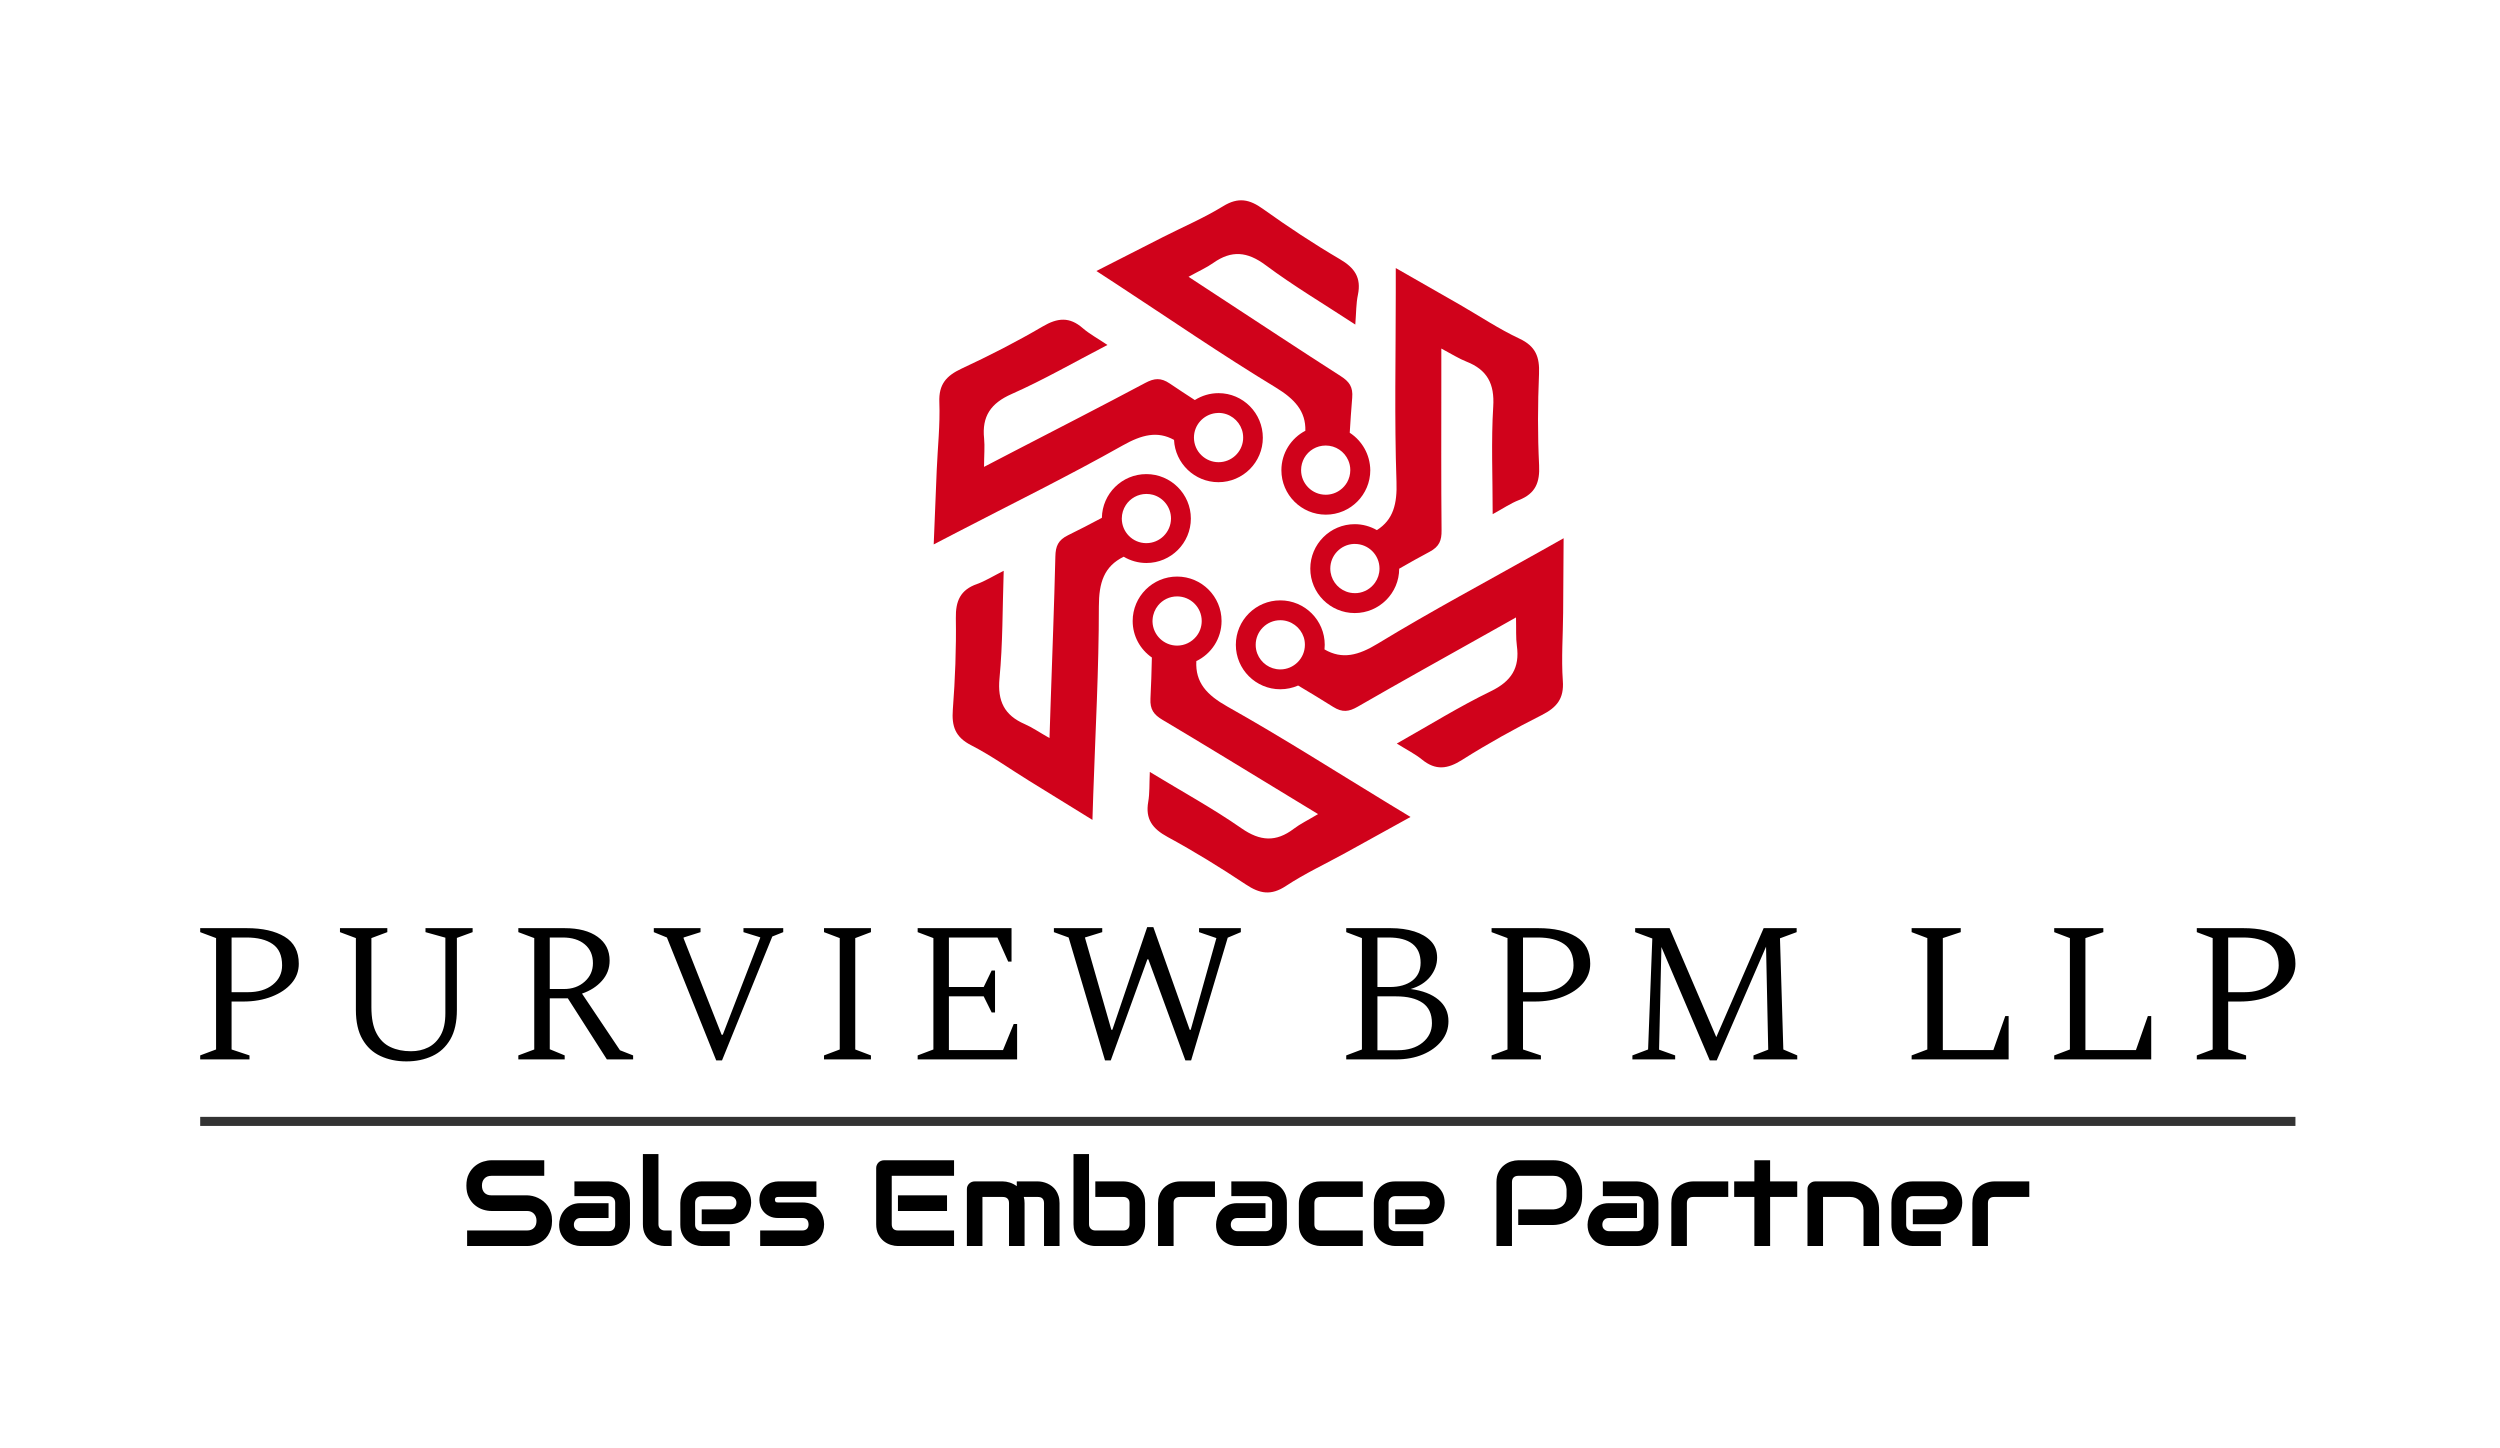
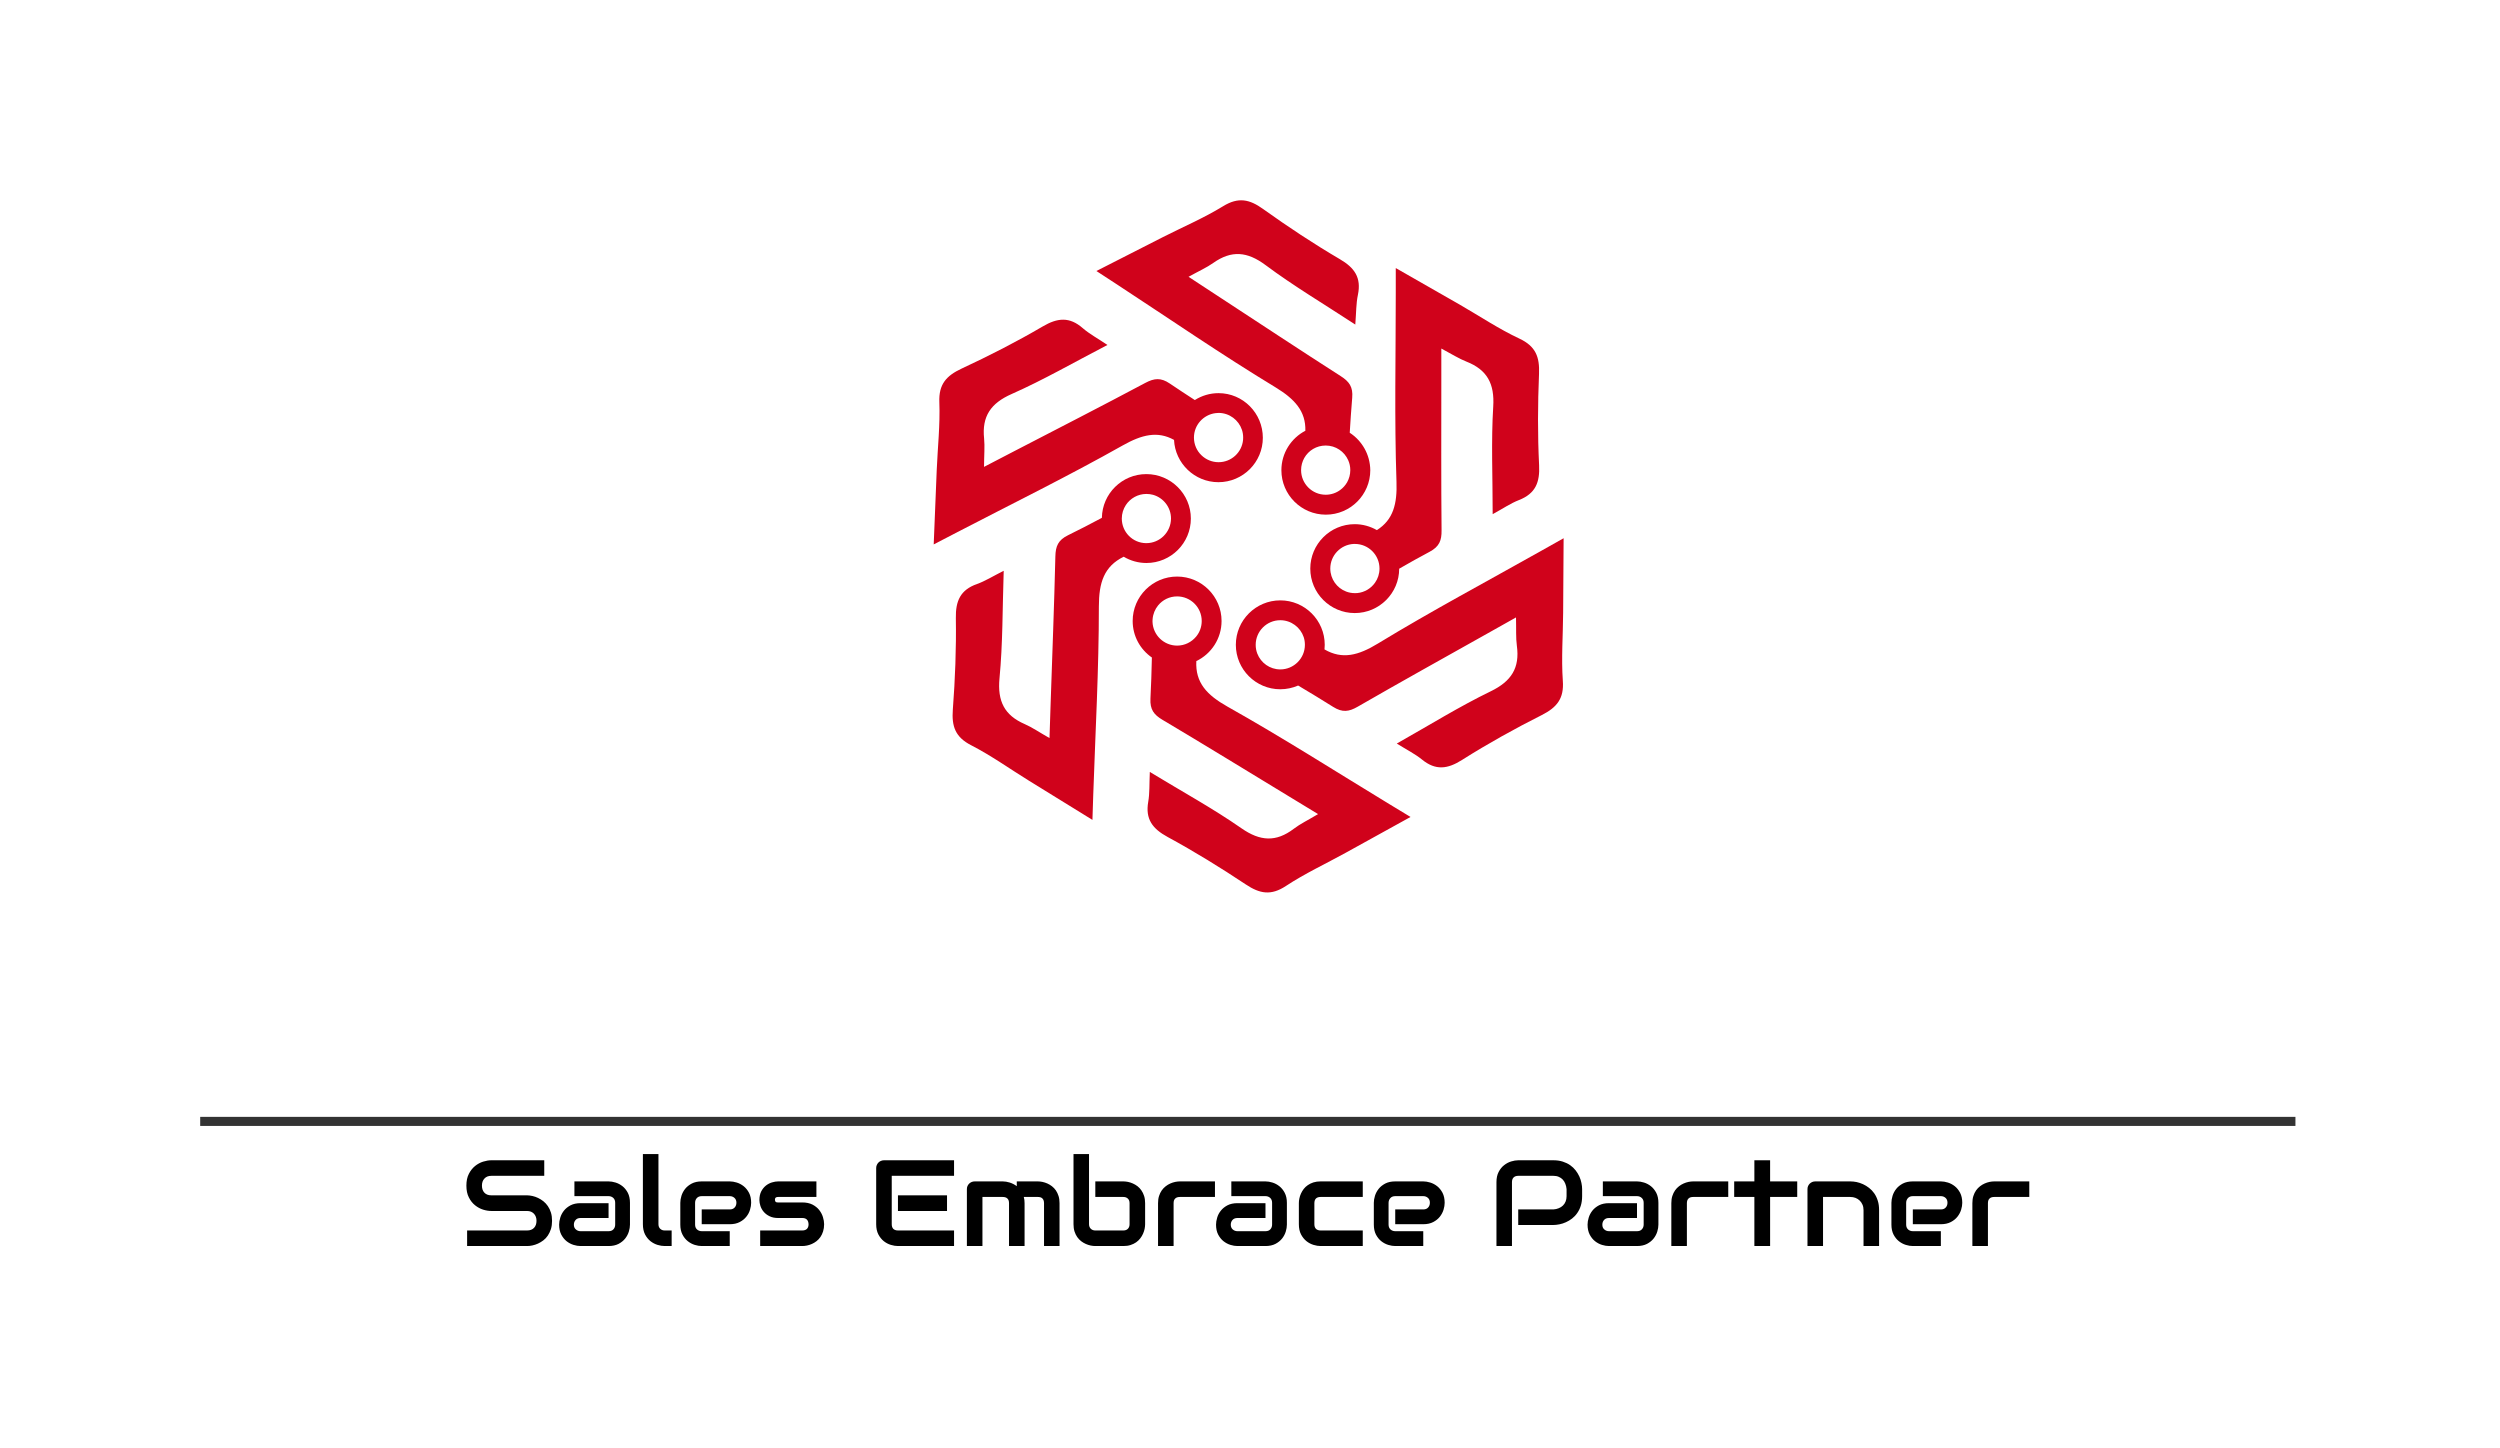
<svg xmlns="http://www.w3.org/2000/svg" id="SvgjsSvg21308" width="4096" height="2373.07">
  <defs id="SvgjsDefs21309" />
  <g id="SvgjsG21310" transform="translate(328, 328) scale(34.4)" opacity="1">
    <defs id="SvgjsDefs6632" />
    <g id="SvgjsG6633" transform="scale(0.216)" opacity="1">
      <g id="SvgjsG6634" class="cVEccdMEZ" transform="translate(143.696, -11.179) scale(0.175)" fill="#d0021b">
        <path d="M371 409c-30.6 0-55.5 24.6-56 55.1-14.4 7.7-28.5 15-42.8 22-12.3 6.1-15.5 13.7-15.8 26.5-1.5 62.1-3.9 124.2-6 186.3-.4 12.7-.8 25.4-1.4 42.7-13.2-7.5-21.8-13.5-31.2-17.6-25.8-11.2-34.5-29.1-31.8-57.7 4.2-43.6 3.7-87.6 5.3-135.5-13.7 6.9-23.3 13-33.7 16.7-20.9 7.4-27 21.3-26.6 43 .6 38.4-.9 76.9-3.8 115.1-1.6 21.2 3 34.8 23.2 45.1 25.3 13 48.7 29.8 73 44.8 25.3 15.7 50.7 31.3 79.7 49.2.5-13.7.8-22.5 1-31.2 2.7-79.2 7.1-158.5 7.1-237.7 0-29.9 6.4-50.5 31.3-62.7 8.4 5 18.2 7.9 28.6 7.9 30.9 0 56-25.1 56-56s-25.2-56-56.1-56zm0 87h-.4c-16.9-.2-30.5-14-30.5-31 0-6.3 1.9-12.1 5.1-17 5.5-8.4 15.1-14 25.9-14h.1c2.9 0 5.6.4 8.3 1.1 13 3.7 22.6 15.7 22.6 29.9-.1 17.1-14 31-31.1 31z" />
        <path d="M462 307c-11 0-21.2 3.2-29.9 8.7-10.7-6.9-21.1-13.8-31.5-20.8-11.3-7.7-19.6-6.8-30.9-.8-54.8 29.2-110.1 57.5-165.3 86.1-11.3 5.9-22.5 11.7-37.9 19.7.1-15.2 1.1-25.6.1-35.8-2.9-27.9 8.4-44.4 34.7-56 40-17.7 78.1-39.7 120.7-61.8-12.7-8.6-22.7-13.9-31.1-21.2-16.7-14.6-31.8-13.1-50.5-2.1-33.1 19.4-67.4 36.9-102.2 53.1-19.2 9-28.9 19.7-28 42.3 1.1 28.5-2.1 57-3.3 85.6-1.3 29.8-2.4 59.6-3.8 93.6 12.1-6.3 19.9-10.3 27.7-14.4 70.3-36.5 141.6-71.5 210.6-110.4 24-13.5 43.7-18.4 64.5-6.9 1.4 29.6 26 53.3 55.9 53.3 30.9 0 56-25.1 56-56S492.9 307 462 307zm30.9 58.8c-1.4 15.8-14.7 28.2-30.9 28.2-8.3 0-15.9-3.3-21.5-8.7-5.9-5.6-9.5-13.6-9.5-22.3 0-15.8 11.8-28.8 27.1-30.8 1.3-.2 2.6-.3 3.9-.3 13.7 0 25.4 9 29.5 21.4 1 3 1.5 6.3 1.5 9.6 0 1 0 2-.1 2.9zM677 824.7c-67.8-41.2-134.6-83.9-203.7-122.7-25.9-14.6-40.7-30.1-39.3-57.4 18.8-9 31.8-28.3 31.8-50.5 0-30.9-25.1-56-56-56s-56 25.1-56 56c0 19.1 9.6 35.9 24.2 46-.4 17.7-.9 34.8-1.8 51.8-.7 13.7 4.3 20.3 15.3 26.8 53.4 31.7 106.3 64.3 159.4 96.5 10.8 6.6 21.7 13.2 36.5 22.2-13 7.8-22.5 12.3-30.6 18.5-22.4 17-42.3 15.8-65.9-.6-35.9-25-74.5-46.1-115.5-71-.7 15.3-.1 26.7-2 37.6-3.8 21.8 5.3 33.9 24.4 44.3 33.7 18.3 66.5 38.5 98.5 59.8 17.7 11.8 31.8 14.4 50.7 1.9 23.8-15.7 49.9-27.8 74.9-41.6 26.1-14.4 52.2-28.8 82-45.3-11.9-7.2-19.4-11.8-26.9-16.3zM409.8 625.1c-16.7 0-30.4-13.3-31-29.9v-1.1c0-.7 0-1.3.1-2v-.2c.5-6.6 3-12.6 6.9-17.4 5.7-7 14.3-11.4 24-11.4 17.1 0 31 13.9 31 31 0 7.4-2.6 14.3-7 19.6-5.8 7-14.4 11.4-24 11.4z" />
        <path d="M896.8 489.8c-11.9 6.7-19.6 11-27.2 15.3-69.1 38.9-139.1 76.2-206.8 117.4-24.6 15-44.9 20.4-67.3 7.4.2-1.9.3-3.8.3-5.8 0-30.9-25.1-56-56-56s-56 25.1-56 56 25.1 56 56 56c8 0 15.6-1.7 22.5-4.7 15.1 9 29.7 17.8 44.1 26.9 11.6 7.3 19.8 6.2 30.9-.2 53.8-31 108.1-61.2 162.3-91.6 11.1-6.2 22.1-12.5 37.2-20.9.4 15.2-.3 25.6 1.1 35.8 3.8 27.8-6.9 44.6-32.8 57.2-39.4 19.1-76.7 42.3-118.5 65.9 13 8.1 23.2 13.2 31.8 20.2 17.2 14 32.2 12 50.5.4 32.4-20.5 66.1-39.2 100.4-56.5 18.9-9.6 28.2-20.7 26.5-43.2-2-28.4.2-57.1.4-85.7.2-30.1.3-59.9.6-93.9zm-357 165.3c-13.2 0-24.5-8.3-29-20-1.3-3.4-2-7.1-2-11 0-17.1 13.9-31 31-31 13.7 0 25.4 9 29.5 21.3 1 3 1.5 6.3 1.5 9.7 0 17.1-14 31-31 31z" />
        <path d="M865.9 397.8c-1.9-38.3-1.7-76.8-.1-115.2.9-21.2-4.2-34.7-24.7-44.3-25.8-12.1-49.7-28.1-74.5-42.4-25.8-14.9-51.8-29.6-81.3-46.5v31.3c0 79.3-1.8 158.6.9 237.8 1 28-4 48-24.7 61.1-8.2-4.7-17.8-7.5-27.9-7.5-30.9 0-56 25.1-56 56s25.1 56 56 56 56-25.1 56-55.9c12.9-7.4 25.6-14.6 38.5-21.4 12.1-6.5 15.1-14.2 14.9-27-.6-62.1-.3-124.2-.3-186.3v-42.7c13.4 7.1 22.2 12.8 31.7 16.5 26.1 10.3 35.5 27.9 33.7 56.6-2.7 43.7-.7 87.6-.7 135.6 13.4-7.3 22.8-13.8 33.2-17.8 20.8-8.2 26.4-22.3 25.3-43.9zM659.1 545.9c-5.1 7.2-13.1 12.1-22.3 13-1 .1-2 .1-3 .1-3.9 0-7.6-.7-11-2-11.7-4.4-20-15.8-20-29 0-16.6 13.1-30.2 29.5-31h1.5c17.1 0 31 13.9 31 31 0 6.7-2.1 12.9-5.7 17.9z" />
        <path d="M627.3 356.9c.9-14.9 1.9-29.5 3.1-44 1.2-13.6-3.6-20.4-14.4-27.3-52.3-33.5-104.1-67.8-156.1-101.8-10.6-7-21.3-13.9-35.7-23.4 13.3-7.4 22.9-11.6 31.2-17.5 23-16.2 42.8-14.4 65.9 2.8 35.1 26.2 72.9 48.6 113 74.9 1.2-15.3 1-26.6 3.3-37.5 4.5-21.7-4.2-34.1-22.9-45-33.1-19.4-65.2-40.7-96.4-63-17.2-12.4-31.3-15.5-50.6-3.6-24.3 14.9-50.8 26.2-76.2 39.1-26.6 13.5-53.1 27.1-83.4 42.5 11.4 7.5 18.8 12.3 26.2 17.1 66.3 43.4 131.7 88.4 199.5 129.5 24.1 14.7 38.2 29.9 37.6 54.7-17.9 9.3-30.2 28.1-30.2 49.7 0 30.9 25.1 56 56 56s56-25.1 56-56c-.2-19.8-10.5-37.2-25.9-47.2zm-3.3 62.4c-2.2 3.8-5.1 7.1-8.7 9.7-5.1 3.8-11.5 6-18.3 6-17.1 0-31-13.9-31-31 0-5.6 1.5-10.8 4-15.3 5.3-9.4 15.4-15.7 27-15.7 12.7 0 23.6 7.6 28.4 18.6 1.7 3.8 2.6 8 2.6 12.4 0 5.6-1.5 10.8-4 15.3z" />
      </g>
      <g id="SvgjsG6635" class="text" transform="translate(230.71, 189.455) scale(1)" fill="#000000">
-         <path d="M-230.71 0L-219.84 0L-219.84 -0.88L-223.79 -2.19L-223.79 -12.76L-221.24 -12.76C-218.88 -12.76 -216.76 -13.13 -214.91 -13.86C-213.05 -14.59 -211.6 -15.57 -210.54 -16.82C-209.49 -18.06 -208.97 -19.48 -208.97 -21.09C-208.97 -23.81 -210.01 -25.8 -212.1 -27.06C-214.19 -28.31 -216.96 -28.94 -220.41 -28.94L-230.71 -28.94L-230.71 -28.06L-227.21 -26.75L-227.21 -2.19L-230.71 -0.88ZM-223.79 -26.88L-220.54 -26.88C-218.06 -26.88 -216.12 -26.4 -214.73 -25.43C-213.34 -24.47 -212.65 -22.9 -212.65 -20.74C-212.65 -18.99 -213.34 -17.56 -214.71 -16.47C-216.08 -15.37 -217.93 -14.82 -220.23 -14.82L-223.79 -14.82Z M-185.24 0.44C-183.11 0.44 -181.2 0.04 -179.52 -0.75C-177.84 -1.53 -176.52 -2.76 -175.55 -4.43C-174.59 -6.1 -174.11 -8.26 -174.11 -10.92L-174.11 -26.79L-170.64 -28.06L-170.64 -28.94L-181.03 -28.94L-181.03 -28.06L-176.65 -26.84L-176.65 -10.17C-176.65 -8.19 -176.99 -6.58 -177.68 -5.35C-178.37 -4.12 -179.28 -3.22 -180.42 -2.65C-181.56 -2.08 -182.83 -1.8 -184.23 -1.8C-185.93 -1.8 -187.44 -2.1 -188.75 -2.72C-190.07 -3.33 -191.1 -4.35 -191.84 -5.77C-192.59 -7.18 -192.96 -9.11 -192.96 -11.53L-192.96 -26.75L-189.45 -28.06L-189.45 -28.94L-199.89 -28.94L-199.89 -28.06L-196.38 -26.75L-196.38 -10.92C-196.38 -8.26 -195.9 -6.1 -194.93 -4.43C-193.97 -2.76 -192.65 -1.53 -190.97 -0.75C-189.28 0.04 -187.38 0.44 -185.24 0.44Z M-160.56 0L-150.34 0L-150.34 -0.88L-153.63 -2.24L-153.63 -13.46L-149.64 -13.46L-141.04 0L-135.25 0L-135.25 -0.88L-138.15 -2.02L-146.52 -14.51C-144.71 -15.13 -143.24 -16.07 -142.12 -17.34C-140.99 -18.61 -140.43 -20.1 -140.43 -21.79C-140.43 -24.01 -141.31 -25.76 -143.08 -27.03C-144.85 -28.3 -147.27 -28.94 -150.34 -28.94L-160.56 -28.94L-160.56 -28.06L-157.05 -26.75L-157.05 -2.19L-160.56 -0.88ZM-150.78 -26.88C-148.73 -26.88 -147.11 -26.38 -145.91 -25.37C-144.71 -24.36 -144.11 -22.98 -144.11 -21.22C-144.11 -19.59 -144.72 -18.23 -145.93 -17.15C-147.14 -16.06 -148.67 -15.52 -150.51 -15.52L-153.63 -15.52L-153.63 -26.88Z M-116.93 0.22L-115.65 0.22L-104.56 -27.1L-102.15 -28.06L-102.15 -28.94L-110.92 -28.94L-110.92 -28.06L-107.23 -26.92L-107.23 -26.79L-115.48 -5.44L-115.74 -5.44L-124.12 -26.7L-124.12 -26.88L-120.39 -28.06L-120.39 -28.94L-130.69 -28.94L-130.69 -28.06L-127.8 -26.88Z M-93.16 0L-82.81 0L-82.81 -0.88L-86.27 -2.19L-86.27 -26.75L-82.81 -28.06L-82.81 -28.94L-93.16 -28.94L-93.16 -28.06L-89.69 -26.75L-89.69 -2.19L-93.16 -0.88Z M-72.51 0L-50.58 0L-50.58 -7.81L-51.33 -7.81L-53.69 -2.06L-65.62 -2.06L-65.62 -13.9L-57.95 -13.9L-56.19 -10.35L-55.45 -10.35L-55.45 -19.6L-56.19 -19.6L-57.95 -15.96L-65.62 -15.96L-65.62 -26.88L-54.92 -26.88L-52.55 -21.57L-51.81 -21.57L-51.81 -28.94L-72.51 -28.94L-72.51 -28.06L-69.04 -26.75L-69.04 -2.19L-72.51 -0.88Z M-31.2 0.22L-29.93 0.22L-21.86 -22.06L-21.64 -22.06L-13.48 0.22L-12.21 0.22L-4.14 -26.84L-1.25 -28.06L-1.25 -28.94L-10.46 -28.94L-10.46 -28.06L-6.64 -26.75L-12.3 -6.53L-12.52 -6.53L-20.54 -29.16L-21.9 -29.16L-29.58 -6.53L-29.8 -6.53L-35.63 -26.88L-31.81 -28.06L-31.81 -28.94L-42.47 -28.94L-42.47 -28.06L-39.22 -26.88Z M21.99 0L33 0C35.22 0 37.19 -0.37 38.92 -1.1C40.64 -1.83 42.01 -2.83 43.02 -4.1C44.03 -5.37 44.53 -6.81 44.53 -8.42C44.53 -10.35 43.8 -11.93 42.34 -13.15C40.88 -14.38 38.83 -15.17 36.2 -15.52C38.07 -16.08 39.51 -16.99 40.52 -18.26C41.53 -19.54 42.03 -20.93 42.03 -22.45C42.03 -23.91 41.58 -25.12 40.67 -26.07C39.76 -27.02 38.54 -27.73 36.99 -28.22C35.44 -28.7 33.71 -28.94 31.81 -28.94L21.99 -28.94L21.99 -28.06L25.45 -26.75L25.45 -2.19L21.99 -0.88ZM31.33 -26.88C33.64 -26.88 35.39 -26.41 36.59 -25.48C37.79 -24.54 38.39 -23.15 38.39 -21.31C38.39 -19.62 37.78 -18.3 36.55 -17.36C35.32 -16.43 33.67 -15.96 31.59 -15.96L28.87 -15.96L28.87 -26.88ZM33 -13.9C35.48 -13.9 37.42 -13.43 38.81 -12.48C40.2 -11.53 40.89 -10.03 40.89 -7.98C40.89 -6.26 40.2 -4.83 38.83 -3.71C37.45 -2.58 35.61 -2.02 33.3 -2.02L28.87 -2.02L28.87 -13.9Z M54.04 0L64.92 0L64.92 -0.88L60.97 -2.19L60.97 -12.76L63.52 -12.76C65.88 -12.76 68 -13.13 69.85 -13.86C71.71 -14.59 73.16 -15.57 74.22 -16.82C75.27 -18.06 75.79 -19.48 75.79 -21.09C75.79 -23.81 74.75 -25.8 72.66 -27.06C70.57 -28.31 67.8 -28.94 64.35 -28.94L54.04 -28.94L54.04 -28.06L57.55 -26.75L57.55 -2.19L54.04 -0.88ZM60.97 -26.88L64.22 -26.88C66.7 -26.88 68.64 -26.4 70.03 -25.43C71.42 -24.47 72.11 -22.9 72.11 -20.74C72.11 -18.99 71.42 -17.56 70.05 -16.47C68.68 -15.37 66.83 -14.82 64.52 -14.82L60.97 -14.82Z M85.09 0L94.52 0L94.52 -0.88L90.97 -2.15L91.49 -24.78L102.15 0.22L103.68 0.22L114.56 -24.86L115.04 -2.15L111.79 -0.88L111.79 0L121.44 0L121.44 -0.88L118.37 -2.19L117.63 -26.7L121.31 -28.06L121.31 -28.94L114.03 -28.94L103.59 -4.91L93.29 -28.94L85.7 -28.94L85.7 -28.06L89.48 -26.66L88.55 -2.19L85.09 -0.88Z M146.66 0L168.05 0L168.05 -9.56L167.31 -9.56L164.68 -2.06L153.54 -2.06L153.54 -26.75L157.49 -28.06L157.49 -28.94L146.66 -28.94L146.66 -28.06L150.12 -26.75L150.12 -2.19L146.66 -0.88Z M178.1 0L199.49 0L199.49 -9.56L198.75 -9.56L196.12 -2.06L184.98 -2.06L184.98 -26.75L188.93 -28.06L188.93 -28.94L178.1 -28.94L178.1 -28.06L181.56 -26.75L181.56 -2.19L178.1 -0.88Z M209.54 0L220.41 0L220.41 -0.88L216.46 -2.19L216.46 -12.76L219.01 -12.76C221.37 -12.76 223.49 -13.13 225.34 -13.86C227.2 -14.59 228.65 -15.57 229.71 -16.82C230.76 -18.06 231.29 -19.48 231.29 -21.09C231.29 -23.81 230.24 -25.8 228.15 -27.06C226.06 -28.31 223.29 -28.94 219.84 -28.94L209.54 -28.94L209.54 -28.06L213.04 -26.75L213.04 -2.19L209.54 -0.88ZM216.46 -26.88L219.71 -26.88C222.19 -26.88 224.13 -26.4 225.52 -25.43C226.91 -24.47 227.6 -22.9 227.6 -20.74C227.6 -18.99 226.91 -17.56 225.54 -16.47C224.17 -15.37 222.33 -14.82 220.02 -14.82L216.46 -14.82Z" />
-       </g>
+         </g>
      <g id="SvgjsG6636" class="text" transform="translate(230.695, 230.606) scale(1)" fill="#000000">
        <path d="M-153.11 -5.56C-153.11 -6.24 -153.19 -6.85 -153.36 -7.38C-153.53 -7.92 -153.75 -8.39 -154.04 -8.81C-154.32 -9.22 -154.65 -9.57 -155.02 -9.87C-155.39 -10.16 -155.78 -10.41 -156.19 -10.6C-156.59 -10.79 -157.01 -10.94 -157.42 -11.03C-157.83 -11.12 -158.22 -11.17 -158.59 -11.18L-158.62 -11.18L-166.5 -11.18C-167.15 -11.18 -167.66 -11.37 -168.02 -11.75C-168.39 -12.14 -168.57 -12.66 -168.57 -13.32C-168.57 -13.97 -168.39 -14.49 -168.02 -14.88C-167.66 -15.28 -167.15 -15.48 -166.5 -15.48L-154.83 -15.48L-154.83 -18.91L-166.5 -18.91C-167.06 -18.91 -167.65 -18.81 -168.3 -18.61C-168.94 -18.41 -169.53 -18.09 -170.08 -17.65C-170.63 -17.2 -171.09 -16.63 -171.45 -15.92C-171.82 -15.21 -172 -14.34 -172 -13.32C-172 -12.29 -171.82 -11.42 -171.45 -10.71C-171.09 -9.99 -170.63 -9.42 -170.08 -8.98C-169.53 -8.54 -168.94 -8.22 -168.3 -8.02C-167.65 -7.82 -167.06 -7.73 -166.5 -7.73L-158.62 -7.73C-158.3 -7.73 -158.01 -7.67 -157.75 -7.57C-157.5 -7.46 -157.28 -7.31 -157.1 -7.12C-156.92 -6.93 -156.78 -6.7 -156.68 -6.43C-156.58 -6.17 -156.54 -5.88 -156.54 -5.56C-156.54 -4.91 -156.72 -4.39 -157.08 -4.01C-157.45 -3.62 -157.96 -3.43 -158.62 -3.43L-171.84 -3.43L-171.84 0L-158.62 0C-158.25 0 -157.86 -0.04 -157.44 -0.13C-157.02 -0.22 -156.61 -0.36 -156.21 -0.54C-155.8 -0.73 -155.41 -0.96 -155.03 -1.25C-154.65 -1.54 -154.32 -1.89 -154.04 -2.31C-153.76 -2.72 -153.54 -3.2 -153.36 -3.74C-153.19 -4.28 -153.11 -4.89 -153.11 -5.56Z M-135.93 -4.72L-135.93 -9.53C-135.93 -10.39 -136.09 -11.12 -136.4 -11.73C-136.72 -12.33 -137.11 -12.82 -137.58 -13.19C-138.05 -13.56 -138.56 -13.83 -139.11 -14C-139.66 -14.17 -140.17 -14.25 -140.65 -14.25L-148.18 -14.25L-148.18 -11L-140.65 -11C-140.23 -11 -139.88 -10.86 -139.6 -10.6C-139.32 -10.34 -139.19 -9.98 -139.19 -9.53L-139.19 -4.75C-139.19 -4.32 -139.31 -3.97 -139.57 -3.69C-139.82 -3.41 -140.18 -3.27 -140.65 -3.27L-146.81 -3.27C-147.21 -3.27 -147.56 -3.39 -147.85 -3.65C-148.15 -3.9 -148.3 -4.25 -148.3 -4.69C-148.3 -5.12 -148.17 -5.47 -147.91 -5.75C-147.66 -6.04 -147.3 -6.18 -146.83 -6.18L-140.65 -6.18L-140.65 -9.45L-146.83 -9.45C-147.69 -9.45 -148.43 -9.29 -149.03 -8.98C-149.63 -8.66 -150.12 -8.27 -150.49 -7.8C-150.86 -7.33 -151.13 -6.82 -151.3 -6.26C-151.47 -5.71 -151.55 -5.19 -151.55 -4.72C-151.55 -3.86 -151.39 -3.13 -151.08 -2.52C-150.76 -1.92 -150.37 -1.43 -149.9 -1.06C-149.43 -0.69 -148.92 -0.42 -148.37 -0.25C-147.82 -0.08 -147.31 0 -146.83 0L-140.65 0C-139.79 0 -139.06 -0.16 -138.45 -0.47C-137.85 -0.79 -137.36 -1.18 -136.99 -1.65C-136.62 -2.12 -136.35 -2.63 -136.18 -3.18C-136.01 -3.73 -135.93 -4.25 -135.93 -4.72Z M-126.74 0L-126.74 -3.43L-128.27 -3.43C-128.67 -3.43 -128.99 -3.55 -129.26 -3.8C-129.52 -4.05 -129.65 -4.39 -129.65 -4.81L-129.65 -20.28L-133.08 -20.28L-133.08 -4.81C-133.08 -3.92 -132.92 -3.18 -132.61 -2.56C-132.29 -1.95 -131.89 -1.46 -131.41 -1.07C-130.92 -0.69 -130.4 -0.42 -129.85 -0.25C-129.29 -0.08 -128.76 0 -128.27 0Z M-109.21 -9.53C-109.21 -10.39 -109.36 -11.12 -109.68 -11.73C-110 -12.33 -110.39 -12.82 -110.86 -13.19C-111.33 -13.56 -111.84 -13.83 -112.39 -14C-112.94 -14.17 -113.45 -14.25 -113.93 -14.25L-120.11 -14.25C-120.97 -14.25 -121.7 -14.09 -122.3 -13.78C-122.91 -13.46 -123.39 -13.07 -123.77 -12.6C-124.14 -12.13 -124.41 -11.62 -124.58 -11.07C-124.75 -10.52 -124.83 -10.01 -124.83 -9.53L-124.83 -4.72C-124.83 -3.86 -124.67 -3.13 -124.35 -2.52C-124.04 -1.92 -123.64 -1.43 -123.17 -1.06C-122.7 -0.69 -122.19 -0.42 -121.65 -0.25C-121.1 -0.08 -120.58 0 -120.11 0L-113.93 0L-113.93 -3.27L-120.08 -3.27C-120.5 -3.27 -120.86 -3.4 -121.14 -3.65C-121.43 -3.91 -121.57 -4.26 -121.57 -4.72L-121.57 -9.51C-121.57 -9.93 -121.45 -10.28 -121.19 -10.57C-120.94 -10.85 -120.57 -11 -120.11 -11L-113.93 -11C-113.52 -11 -113.18 -10.87 -112.89 -10.61C-112.61 -10.36 -112.46 -10.01 -112.46 -9.56C-112.46 -9.14 -112.59 -8.78 -112.84 -8.5C-113.1 -8.21 -113.46 -8.07 -113.93 -8.07L-120.11 -8.07L-120.11 -4.81L-113.93 -4.81C-113.06 -4.81 -112.33 -4.97 -111.73 -5.29C-111.13 -5.6 -110.64 -6 -110.27 -6.47C-109.89 -6.94 -109.62 -7.45 -109.46 -8C-109.29 -8.55 -109.21 -9.06 -109.21 -9.53Z M-93.12 -4.81C-93.12 -5.3 -93.21 -5.82 -93.38 -6.38C-93.55 -6.94 -93.83 -7.46 -94.2 -7.94C-94.58 -8.42 -95.08 -8.82 -95.69 -9.14C-96.31 -9.45 -97.06 -9.61 -97.93 -9.61L-103.25 -9.61C-103.33 -9.61 -103.41 -9.61 -103.49 -9.62C-103.57 -9.62 -103.65 -9.64 -103.72 -9.68C-103.78 -9.71 -103.84 -9.77 -103.88 -9.85C-103.92 -9.93 -103.95 -10.04 -103.96 -10.18C-103.96 -10.25 -103.95 -10.32 -103.95 -10.4C-103.94 -10.47 -103.91 -10.54 -103.86 -10.61C-103.81 -10.67 -103.74 -10.72 -103.64 -10.76C-103.54 -10.8 -103.4 -10.82 -103.22 -10.82L-94.82 -10.82L-94.82 -14.25L-103.25 -14.25C-103.67 -14.25 -104.12 -14.18 -104.61 -14.03C-105.09 -13.89 -105.54 -13.65 -105.95 -13.33C-106.36 -13 -106.71 -12.58 -106.98 -12.06C-107.25 -11.53 -107.39 -10.89 -107.39 -10.12C-107.39 -9.73 -107.31 -9.3 -107.17 -8.85C-107.02 -8.39 -106.79 -7.96 -106.46 -7.57C-106.13 -7.17 -105.7 -6.84 -105.17 -6.58C-104.64 -6.31 -104 -6.18 -103.25 -6.18L-97.93 -6.18C-97.06 -6.18 -96.59 -5.73 -96.55 -4.81C-96.55 -4.36 -96.67 -4.02 -96.91 -3.78C-97.14 -3.55 -97.49 -3.43 -97.96 -3.43L-107.22 -3.43L-107.22 0L-97.93 0C-97.61 0 -97.26 -0.04 -96.9 -0.11C-96.53 -0.19 -96.17 -0.3 -95.82 -0.46C-95.46 -0.62 -95.12 -0.82 -94.8 -1.07C-94.47 -1.32 -94.19 -1.63 -93.94 -1.98C-93.69 -2.34 -93.5 -2.75 -93.35 -3.22C-93.2 -3.69 -93.12 -4.22 -93.12 -4.81Z M-66.02 -7.73L-66.02 -11.18L-76.84 -11.18L-76.84 -7.73ZM-64.47 0L-64.47 -3.43L-76.81 -3.43C-77.27 -3.43 -77.62 -3.55 -77.86 -3.78C-78.09 -4.02 -78.21 -4.36 -78.21 -4.81L-78.21 -15.48L-64.47 -15.48L-64.47 -18.91L-79.91 -18.91C-80.16 -18.91 -80.39 -18.86 -80.6 -18.77C-80.81 -18.69 -80.99 -18.56 -81.15 -18.4C-81.3 -18.25 -81.42 -18.06 -81.51 -17.85C-81.6 -17.64 -81.64 -17.42 -81.64 -17.18L-81.64 -4.81C-81.64 -3.92 -81.48 -3.18 -81.16 -2.56C-80.84 -1.95 -80.44 -1.46 -79.96 -1.07C-79.48 -0.69 -78.96 -0.42 -78.4 -0.25C-77.83 -0.08 -77.32 0 -76.84 0Z M-48.92 0L-48.92 -9.45C-48.92 -9.94 -48.97 -10.4 -49.09 -10.82L-46 -10.82C-45.54 -10.82 -45.19 -10.71 -44.97 -10.47C-44.75 -10.24 -44.63 -9.9 -44.63 -9.45L-44.63 0L-41.21 0L-41.21 -9.45C-41.21 -10.04 -41.28 -10.57 -41.43 -11.03C-41.58 -11.5 -41.78 -11.91 -42.02 -12.27C-42.27 -12.62 -42.55 -12.93 -42.88 -13.18C-43.2 -13.43 -43.55 -13.63 -43.9 -13.79C-44.26 -13.95 -44.62 -14.06 -44.98 -14.14C-45.34 -14.21 -45.68 -14.25 -46 -14.25L-50.64 -14.25L-50.64 -13.2C-51.14 -13.57 -51.66 -13.83 -52.2 -14C-52.75 -14.17 -53.26 -14.25 -53.73 -14.25L-59.91 -14.25C-60.15 -14.25 -60.37 -14.21 -60.59 -14.12C-60.8 -14.03 -60.98 -13.91 -61.14 -13.76C-61.3 -13.6 -61.42 -13.42 -61.51 -13.22C-61.6 -13.01 -61.64 -12.79 -61.64 -12.55L-61.64 0L-58.21 0L-58.21 -10.82L-53.76 -10.82C-53.29 -10.82 -52.94 -10.71 -52.7 -10.47C-52.46 -10.24 -52.35 -9.9 -52.35 -9.45L-52.35 0Z M-22.34 -4.81L-22.34 -9.45C-22.34 -10.04 -22.41 -10.57 -22.56 -11.03C-22.71 -11.5 -22.91 -11.91 -23.16 -12.27C-23.4 -12.62 -23.69 -12.93 -24.01 -13.18C-24.34 -13.43 -24.68 -13.63 -25.04 -13.79C-25.39 -13.95 -25.75 -14.06 -26.11 -14.14C-26.47 -14.21 -26.81 -14.25 -27.14 -14.25L-33.32 -14.25L-33.32 -10.82L-27.14 -10.82C-26.73 -10.82 -26.4 -10.7 -26.15 -10.46C-25.89 -10.22 -25.77 -9.88 -25.77 -9.45L-25.77 -4.81C-25.77 -4.4 -25.89 -4.06 -26.13 -3.81C-26.37 -3.56 -26.71 -3.43 -27.14 -3.43L-33.32 -3.43C-33.72 -3.43 -34.05 -3.55 -34.31 -3.8C-34.57 -4.05 -34.71 -4.39 -34.71 -4.81L-34.71 -20.28L-38.13 -20.28L-38.13 -4.81C-38.13 -4.22 -38.06 -3.69 -37.91 -3.22C-37.76 -2.75 -37.56 -2.34 -37.31 -1.98C-37.06 -1.63 -36.77 -1.32 -36.45 -1.07C-36.12 -0.82 -35.78 -0.62 -35.42 -0.46C-35.07 -0.3 -34.71 -0.19 -34.35 -0.11C-33.99 -0.04 -33.65 0 -33.32 0L-27.14 0C-26.55 0 -26.02 -0.07 -25.56 -0.22C-25.09 -0.37 -24.68 -0.57 -24.32 -0.82C-23.97 -1.07 -23.66 -1.36 -23.41 -1.69C-23.16 -2.01 -22.96 -2.35 -22.8 -2.71C-22.64 -3.07 -22.53 -3.42 -22.45 -3.78C-22.38 -4.14 -22.34 -4.49 -22.34 -4.81Z M-6.94 -10.82L-6.94 -14.25L-14.68 -14.25C-15 -14.25 -15.34 -14.21 -15.7 -14.14C-16.07 -14.06 -16.43 -13.95 -16.78 -13.79C-17.14 -13.63 -17.48 -13.43 -17.8 -13.18C-18.13 -12.93 -18.42 -12.62 -18.67 -12.27C-18.92 -11.91 -19.12 -11.5 -19.27 -11.03C-19.42 -10.57 -19.49 -10.04 -19.49 -9.45L-19.49 0L-16.06 0L-16.06 -9.45C-16.06 -9.9 -15.95 -10.24 -15.71 -10.47C-15.47 -10.71 -15.12 -10.82 -14.65 -10.82Z M8.92 -4.72L8.92 -9.53C8.92 -10.39 8.76 -11.12 8.44 -11.73C8.13 -12.33 7.73 -12.82 7.26 -13.19C6.79 -13.56 6.28 -13.83 5.73 -14C5.19 -14.17 4.67 -14.25 4.2 -14.25L-3.33 -14.25L-3.33 -11L4.2 -11C4.62 -11 4.97 -10.86 5.25 -10.6C5.52 -10.34 5.66 -9.98 5.66 -9.53L5.66 -4.75C5.66 -4.32 5.53 -3.97 5.28 -3.69C5.03 -3.41 4.66 -3.27 4.2 -3.27L-1.96 -3.27C-2.36 -3.27 -2.71 -3.39 -3.01 -3.65C-3.3 -3.9 -3.45 -4.25 -3.45 -4.69C-3.45 -5.12 -3.32 -5.47 -3.07 -5.75C-2.81 -6.04 -2.45 -6.18 -1.98 -6.18L4.2 -6.18L4.2 -9.45L-1.98 -9.45C-2.85 -9.45 -3.58 -9.29 -4.18 -8.98C-4.78 -8.66 -5.27 -8.27 -5.64 -7.8C-6.02 -7.33 -6.29 -6.82 -6.45 -6.26C-6.62 -5.71 -6.7 -5.19 -6.7 -4.72C-6.7 -3.86 -6.55 -3.13 -6.23 -2.52C-5.91 -1.92 -5.52 -1.43 -5.05 -1.06C-4.58 -0.69 -4.07 -0.42 -3.52 -0.25C-2.97 -0.08 -2.46 0 -1.98 0L4.2 0C5.06 0 5.79 -0.16 6.39 -0.47C7 -0.79 7.48 -1.18 7.86 -1.65C8.23 -2.12 8.5 -2.63 8.67 -3.18C8.84 -3.73 8.92 -4.25 8.92 -4.72Z M25.65 0L25.65 -3.43L16.38 -3.43C15.92 -3.43 15.58 -3.55 15.34 -3.78C15.1 -4.02 14.98 -4.36 14.98 -4.81L14.98 -9.43C14.98 -9.9 15.1 -10.25 15.33 -10.48C15.57 -10.71 15.91 -10.82 16.35 -10.82L25.65 -10.82L25.65 -14.25L16.35 -14.25C15.77 -14.25 15.24 -14.18 14.77 -14.03C14.31 -13.88 13.9 -13.68 13.54 -13.43C13.18 -13.19 12.88 -12.9 12.63 -12.58C12.38 -12.25 12.18 -11.91 12.02 -11.56C11.86 -11.2 11.74 -10.84 11.67 -10.48C11.59 -10.12 11.56 -9.78 11.56 -9.45L11.56 -4.81C11.56 -3.92 11.72 -3.18 12.04 -2.56C12.36 -1.95 12.76 -1.46 13.24 -1.07C13.72 -0.69 14.24 -0.42 14.8 -0.25C15.36 -0.08 15.88 0 16.35 0Z M43.71 -9.53C43.71 -10.39 43.55 -11.12 43.24 -11.73C42.92 -12.33 42.53 -12.82 42.06 -13.19C41.59 -13.56 41.08 -13.83 40.53 -14C39.98 -14.17 39.47 -14.25 38.99 -14.25L32.81 -14.25C31.95 -14.25 31.21 -14.09 30.61 -13.78C30.01 -13.46 29.52 -13.07 29.15 -12.6C28.78 -12.13 28.51 -11.62 28.34 -11.07C28.17 -10.52 28.09 -10.01 28.09 -9.53L28.09 -4.72C28.09 -3.86 28.25 -3.13 28.56 -2.52C28.88 -1.92 29.27 -1.43 29.74 -1.06C30.21 -0.69 30.72 -0.42 31.27 -0.25C31.82 -0.08 32.33 0 32.81 0L38.99 0L38.99 -3.27L32.83 -3.27C32.41 -3.27 32.06 -3.4 31.77 -3.65C31.49 -3.91 31.34 -4.26 31.34 -4.72L31.34 -9.51C31.34 -9.93 31.47 -10.28 31.73 -10.57C31.98 -10.85 32.34 -11 32.81 -11L38.99 -11C39.39 -11 39.74 -10.87 40.03 -10.61C40.31 -10.36 40.45 -10.01 40.45 -9.56C40.45 -9.14 40.33 -8.78 40.07 -8.5C39.82 -8.21 39.46 -8.07 38.99 -8.07L32.81 -8.07L32.81 -4.81L38.99 -4.81C39.85 -4.81 40.58 -4.97 41.19 -5.29C41.79 -5.6 42.28 -6 42.65 -6.47C43.02 -6.94 43.29 -7.45 43.46 -8C43.63 -8.55 43.71 -9.06 43.71 -9.53Z M74.02 -11L74.02 -12.55C74.02 -12.97 73.97 -13.42 73.87 -13.9C73.78 -14.38 73.62 -14.86 73.41 -15.33C73.19 -15.8 72.92 -16.25 72.59 -16.68C72.26 -17.11 71.86 -17.49 71.39 -17.82C70.92 -18.15 70.38 -18.41 69.76 -18.61C69.15 -18.81 68.45 -18.91 67.68 -18.91L59.93 -18.91C59.45 -18.91 58.93 -18.82 58.37 -18.65C57.81 -18.48 57.29 -18.2 56.81 -17.82C56.33 -17.45 55.93 -16.95 55.61 -16.33C55.29 -15.72 55.13 -14.97 55.13 -14.09L55.13 0L58.55 0L58.55 -14.09C58.55 -14.54 58.67 -14.88 58.91 -15.12C59.15 -15.36 59.5 -15.48 59.95 -15.48L67.68 -15.48C68.13 -15.48 68.52 -15.41 68.86 -15.26C69.21 -15.11 69.5 -14.92 69.74 -14.66C69.98 -14.41 70.17 -14.1 70.31 -13.74C70.46 -13.38 70.55 -12.98 70.59 -12.55L70.59 -11C70.59 -10.56 70.52 -10.16 70.38 -9.82C70.24 -9.47 70.04 -9.17 69.79 -8.93C69.53 -8.68 69.23 -8.48 68.87 -8.34C68.52 -8.19 68.12 -8.1 67.68 -8.07L59.93 -8.07L59.93 -4.64L67.68 -4.64C68.1 -4.64 68.55 -4.69 69.03 -4.79C69.51 -4.88 69.98 -5.04 70.45 -5.25C70.92 -5.46 71.37 -5.73 71.8 -6.06C72.24 -6.4 72.62 -6.8 72.94 -7.27C73.27 -7.74 73.54 -8.28 73.73 -8.9C73.92 -9.51 74.02 -10.21 74.02 -11Z M90.84 -4.72L90.84 -9.53C90.84 -10.39 90.68 -11.12 90.37 -11.73C90.05 -12.33 89.66 -12.82 89.19 -13.19C88.72 -13.56 88.21 -13.83 87.66 -14C87.11 -14.17 86.6 -14.25 86.12 -14.25L78.59 -14.25L78.59 -11L86.12 -11C86.54 -11 86.89 -10.86 87.17 -10.6C87.45 -10.34 87.59 -9.98 87.59 -9.53L87.59 -4.75C87.59 -4.32 87.46 -3.97 87.2 -3.69C86.95 -3.41 86.59 -3.27 86.12 -3.27L79.97 -3.27C79.56 -3.27 79.21 -3.39 78.92 -3.65C78.62 -3.9 78.48 -4.25 78.48 -4.69C78.48 -5.12 78.6 -5.47 78.86 -5.75C79.11 -6.04 79.47 -6.18 79.94 -6.18L86.12 -6.18L86.12 -9.45L79.94 -9.45C79.08 -9.45 78.35 -9.29 77.74 -8.98C77.14 -8.66 76.65 -8.27 76.28 -7.8C75.91 -7.33 75.64 -6.82 75.47 -6.26C75.3 -5.71 75.22 -5.19 75.22 -4.72C75.22 -3.86 75.38 -3.13 75.69 -2.52C76.01 -1.92 76.4 -1.43 76.87 -1.06C77.34 -0.69 77.85 -0.42 78.4 -0.25C78.95 -0.08 79.46 0 79.94 0L86.12 0C86.98 0 87.71 -0.16 88.32 -0.47C88.92 -0.79 89.41 -1.18 89.78 -1.65C90.15 -2.12 90.42 -2.63 90.59 -3.18C90.76 -3.73 90.84 -4.25 90.84 -4.72Z M106.24 -10.82L106.24 -14.25L98.5 -14.25C98.18 -14.25 97.84 -14.21 97.48 -14.14C97.11 -14.06 96.75 -13.95 96.4 -13.79C96.04 -13.63 95.7 -13.43 95.38 -13.18C95.05 -12.93 94.76 -12.62 94.51 -12.27C94.26 -11.91 94.06 -11.5 93.91 -11.03C93.76 -10.57 93.69 -10.04 93.69 -9.45L93.69 0L97.12 0L97.12 -9.45C97.12 -9.9 97.24 -10.24 97.47 -10.47C97.71 -10.71 98.06 -10.82 98.53 -10.82Z M121.45 -10.82L121.45 -14.25L115.47 -14.25L115.47 -18.91L112 -18.91L112 -14.25L107.55 -14.25L107.55 -10.82L112 -10.82L112 0L115.47 0L115.47 -10.82Z M139.5 0L139.5 -7.91C139.5 -8.68 139.41 -9.38 139.21 -9.99C139.02 -10.61 138.76 -11.15 138.43 -11.62C138.1 -12.09 137.72 -12.49 137.29 -12.82C136.87 -13.15 136.42 -13.42 135.95 -13.64C135.48 -13.85 135 -14.01 134.53 -14.11C134.05 -14.2 133.59 -14.25 133.16 -14.25L125.44 -14.25C125.2 -14.25 124.97 -14.21 124.76 -14.12C124.55 -14.03 124.37 -13.91 124.21 -13.76C124.05 -13.6 123.93 -13.42 123.84 -13.22C123.75 -13.01 123.71 -12.79 123.71 -12.55L123.71 0L127.14 0L127.14 -10.82L133.13 -10.82C133.55 -10.82 133.93 -10.76 134.29 -10.62C134.64 -10.48 134.95 -10.29 135.22 -10.03C135.48 -9.78 135.69 -9.47 135.84 -9.12C136 -8.76 136.07 -8.36 136.07 -7.91L136.07 0Z M157.84 -9.53C157.84 -10.39 157.68 -11.12 157.37 -11.73C157.05 -12.33 156.66 -12.82 156.19 -13.19C155.72 -13.56 155.21 -13.83 154.66 -14C154.11 -14.17 153.6 -14.25 153.12 -14.25L146.94 -14.25C146.08 -14.25 145.34 -14.09 144.74 -13.78C144.14 -13.46 143.65 -13.07 143.28 -12.6C142.91 -12.13 142.64 -11.62 142.47 -11.07C142.3 -10.52 142.22 -10.01 142.22 -9.53L142.22 -4.72C142.22 -3.86 142.38 -3.13 142.69 -2.52C143.01 -1.92 143.4 -1.43 143.87 -1.06C144.34 -0.69 144.85 -0.42 145.4 -0.25C145.95 -0.08 146.46 0 146.94 0L153.12 0L153.12 -3.27L146.96 -3.27C146.54 -3.27 146.19 -3.4 145.9 -3.65C145.62 -3.91 145.47 -4.26 145.47 -4.72L145.47 -9.51C145.47 -9.93 145.6 -10.28 145.86 -10.57C146.11 -10.85 146.47 -11 146.94 -11L153.12 -11C153.53 -11 153.87 -10.87 154.16 -10.61C154.44 -10.36 154.58 -10.01 154.58 -9.56C154.58 -9.14 154.46 -8.78 154.2 -8.5C153.95 -8.21 153.59 -8.07 153.12 -8.07L146.94 -8.07L146.94 -4.81L153.12 -4.81C153.98 -4.81 154.71 -4.97 155.32 -5.29C155.92 -5.6 156.41 -6 156.78 -6.47C157.15 -6.94 157.42 -7.45 157.59 -8C157.76 -8.55 157.84 -9.06 157.84 -9.53Z M172.62 -10.82L172.62 -14.25L164.88 -14.25C164.56 -14.25 164.22 -14.21 163.86 -14.14C163.49 -14.06 163.13 -13.95 162.78 -13.79C162.42 -13.63 162.08 -13.43 161.76 -13.18C161.43 -12.93 161.14 -12.62 160.89 -12.27C160.64 -11.91 160.44 -11.5 160.29 -11.03C160.14 -10.57 160.07 -10.04 160.07 -9.45L160.07 0L163.5 0L163.5 -9.45C163.5 -9.9 163.61 -10.24 163.85 -10.47C164.09 -10.71 164.44 -10.82 164.91 -10.82Z" />
      </g>
      <rect id="SvgjsRect6637" width="462" height="2" fill="#333333" transform="translate(0, 202.125) scale(1)" />
    </g>
  </g>
</svg>